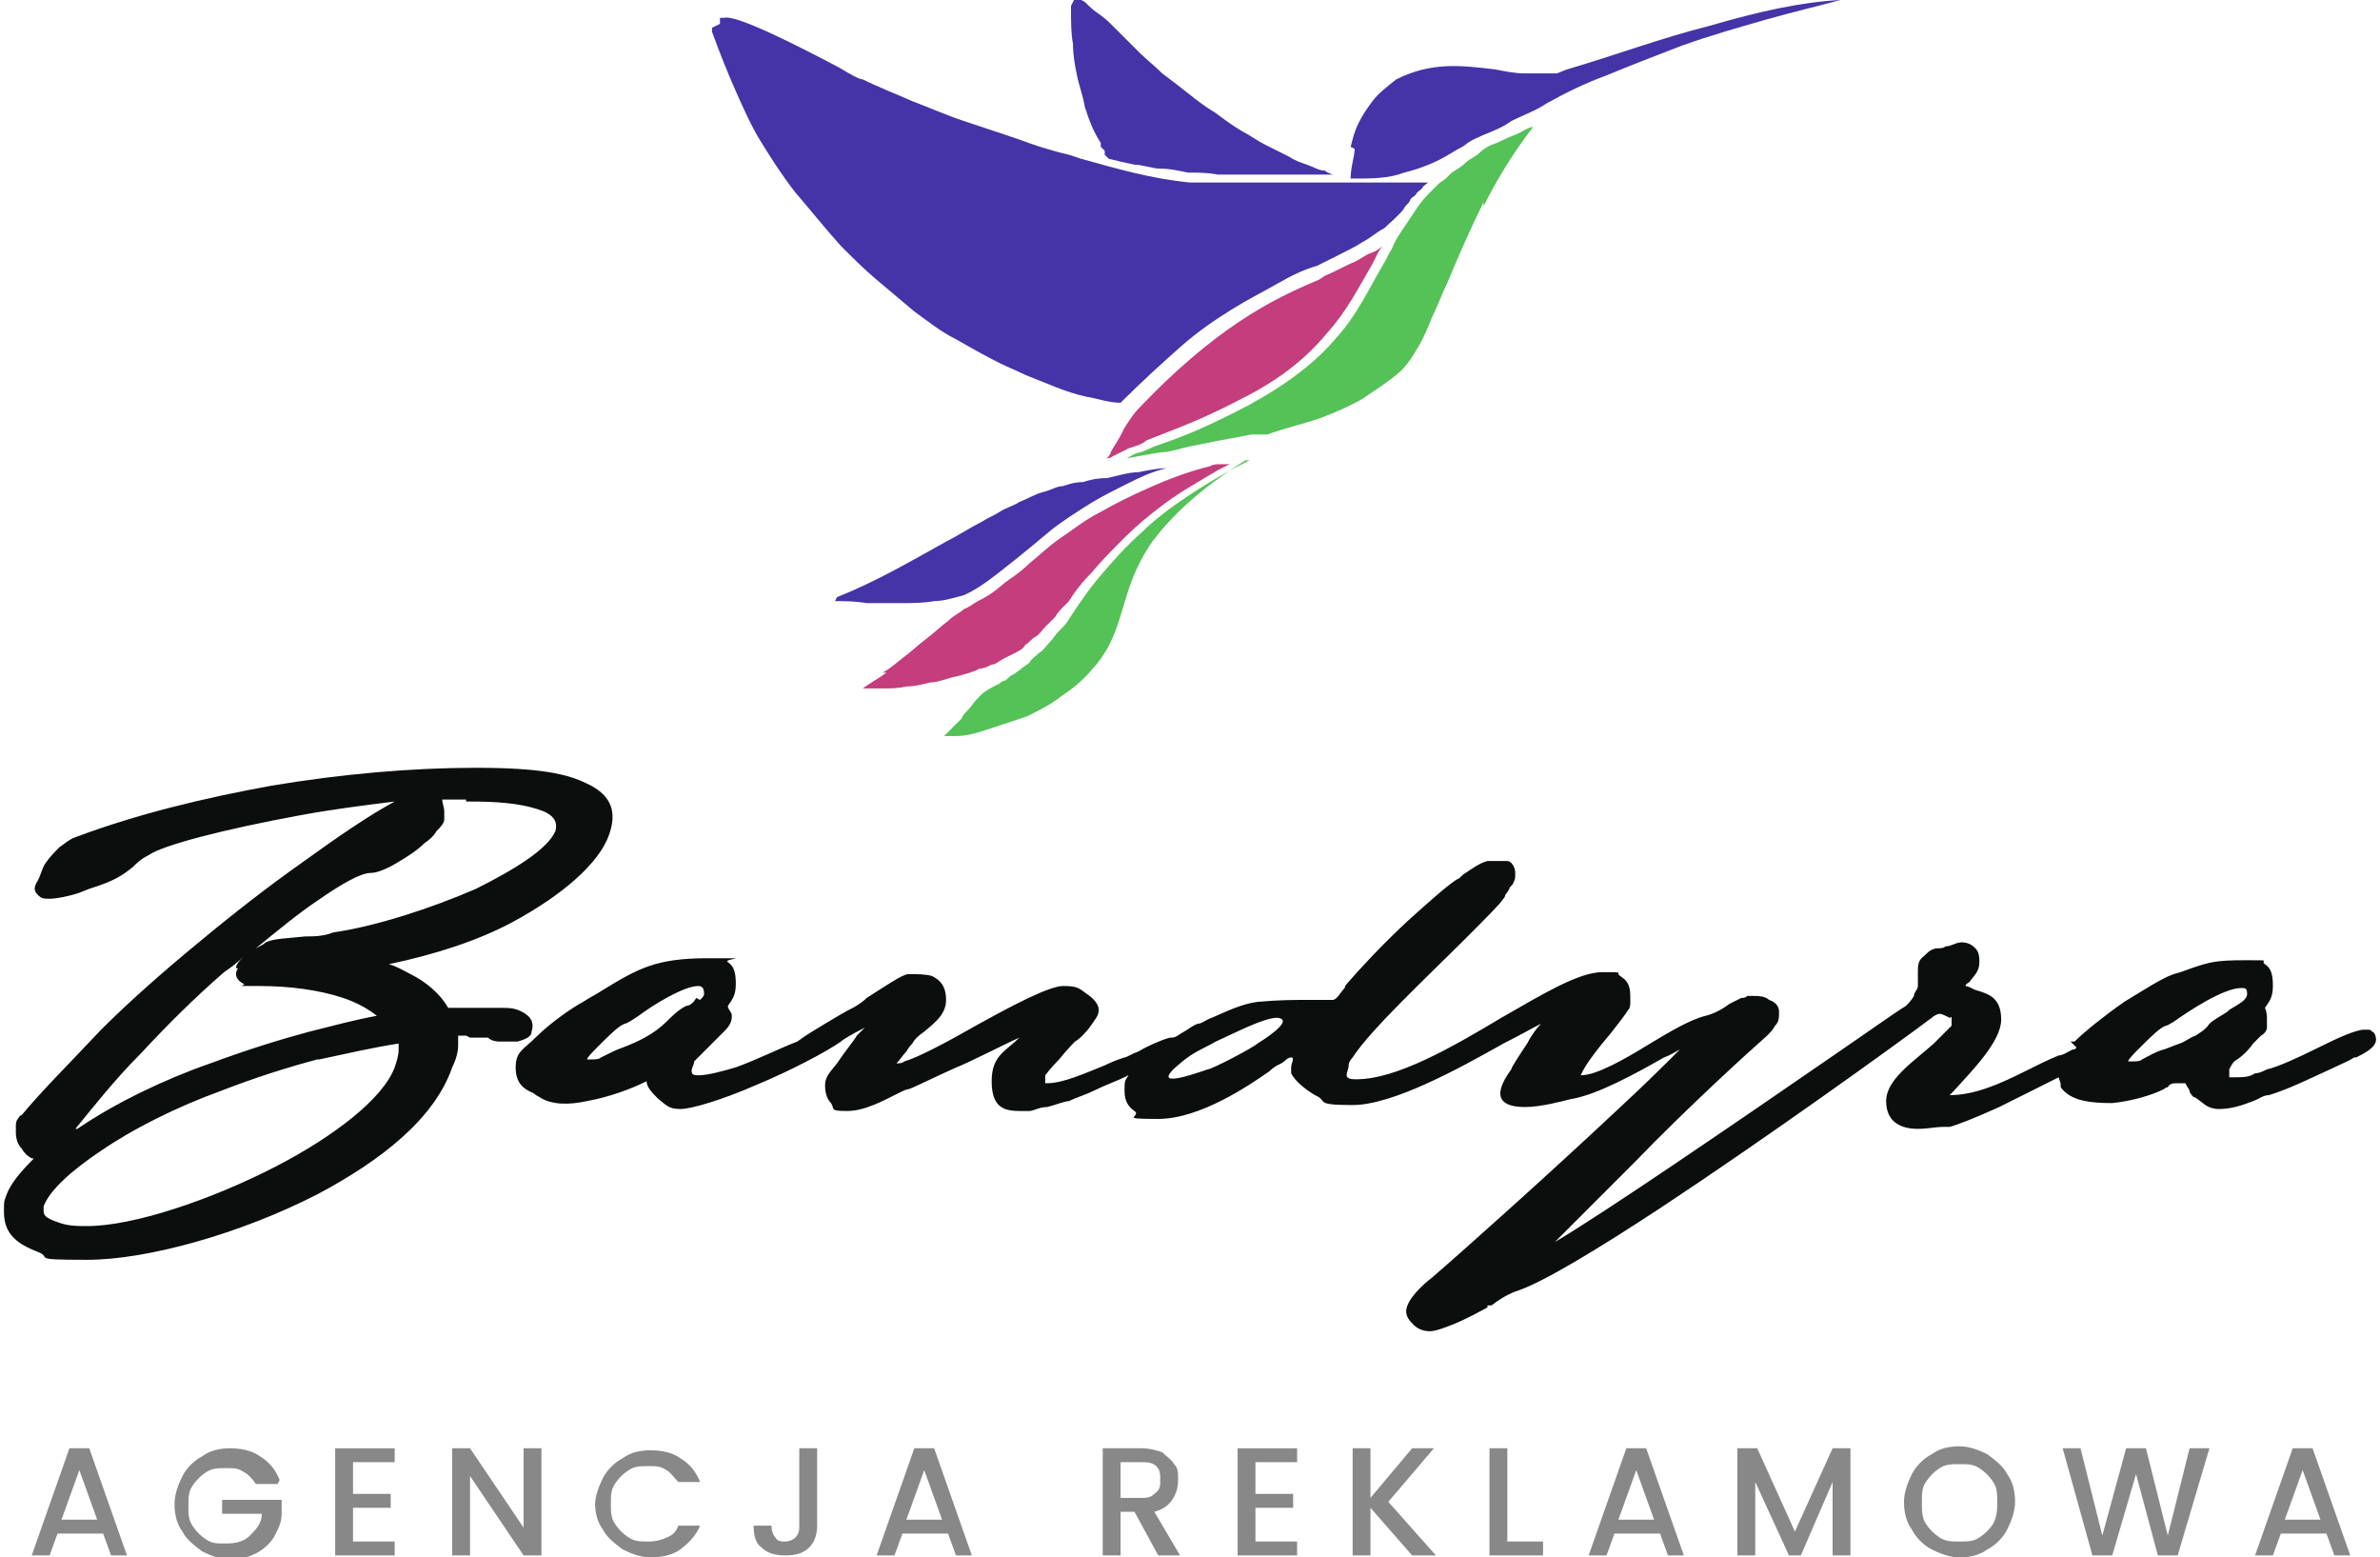
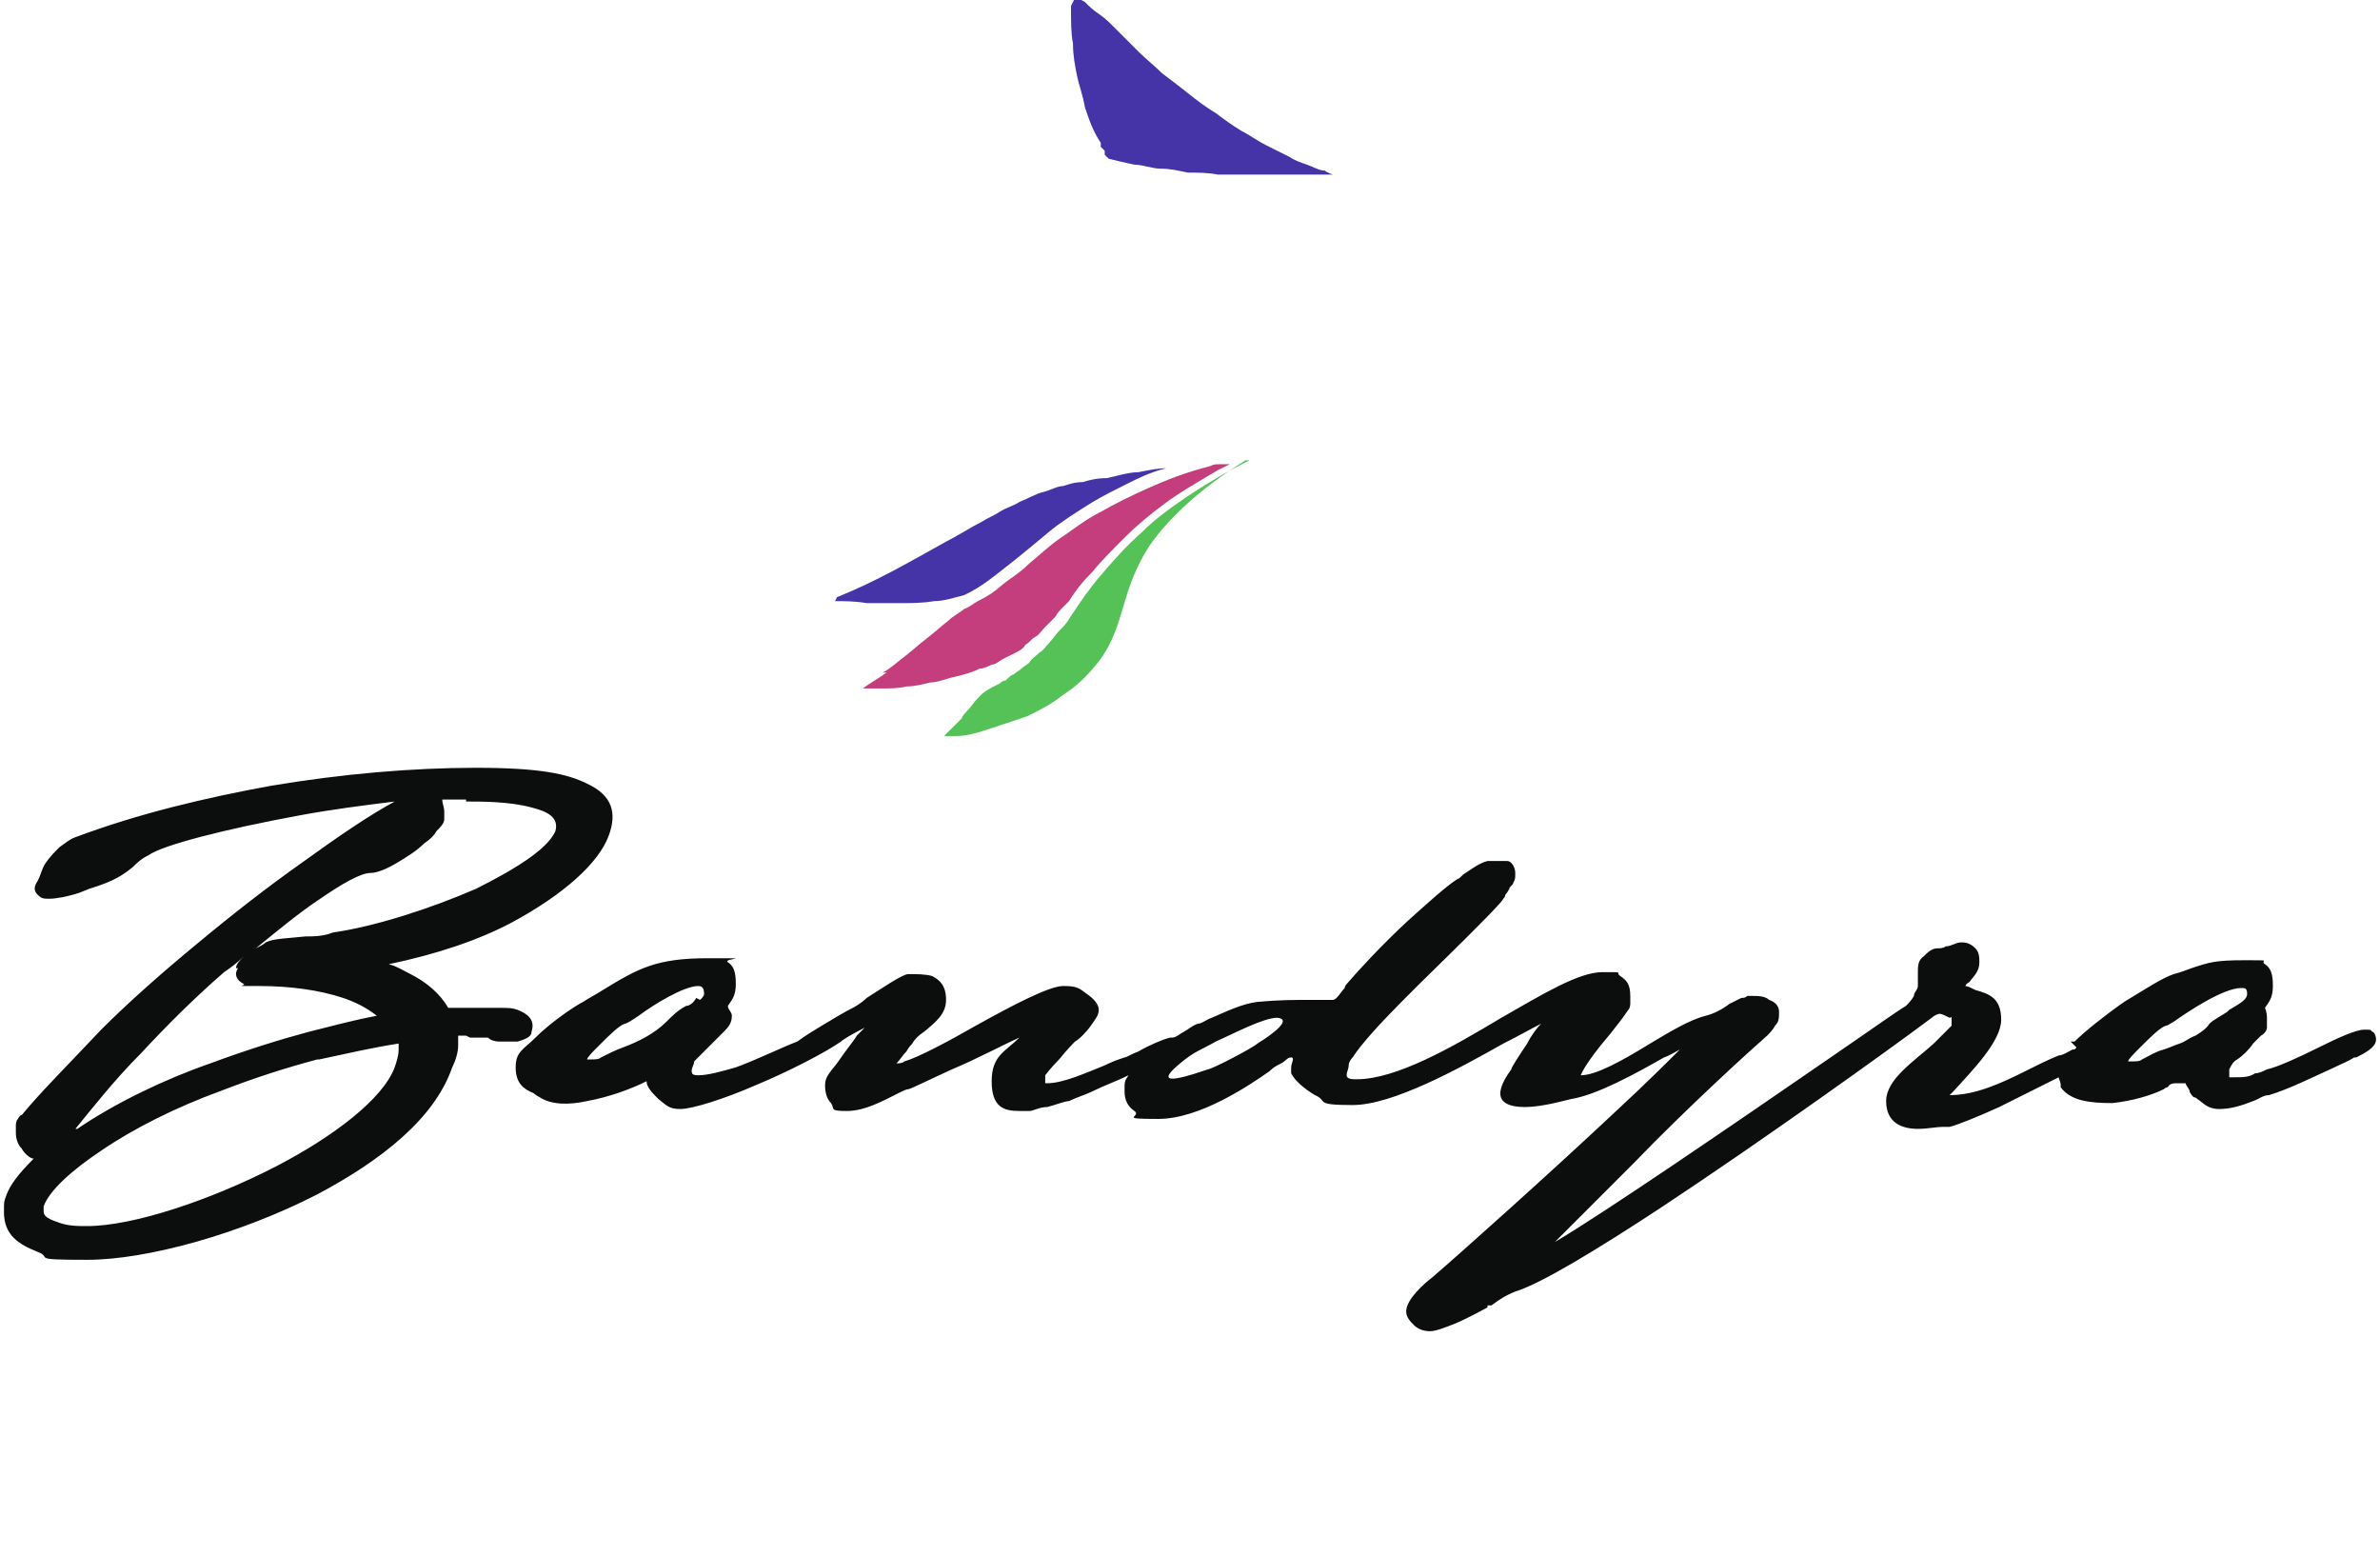
<svg xmlns="http://www.w3.org/2000/svg" id="Warstwa_2" version="1.1" viewBox="0 0 120 78.5">
  <defs>
    <style>
      .st0 {
        fill: #c43d7c;
      }

      .st1 {
        fill: #54c257;
      }

      .st2 {
        fill: #4434a8;
      }

      .st3 {
        fill: #888;
      }

      .st4 {
        fill: #0c0d0d;
      }
    </style>
  </defs>
  <path class="st4" d="M104.4,52.5h.2c.5-.5,1.5-1.3,2.5-2,1-.6,1.9-1.2,2.5-1.4h0c.4-.1.6-.2.9-.3.9-.3,1.2-.4,2.7-.4s.7,0,1,.2c.3.2.4.5.4,1.1s-.2.8-.4,1.1h0c0,0,.1.2.1.5s0,.3,0,.5h0c0,.1-.1.3-.3.4-.1.1-.3.3-.4.4-.2.3-.5.6-.8.8h0c-.2.1-.3.3-.4.5,0,.1,0,.2,0,.3,0,0,0,.1,0,.1,0,0,.1,0,.2,0,.5,0,.8,0,1.1-.2.2,0,.4-.1.6-.2.5-.1,1.6-.6,2.6-1.1,1-.5,1.9-.9,2.3-.9s.3,0,.4.1h0c.1,0,.2.2.2.4,0,.4-.6.7-1,.9,0,0,0,0-.1,0h0c-.3.2-.6.3-1,.5-1.1.5-2.3,1.1-3.3,1.4-.3,0-.5.2-.8.3-.5.2-1.1.4-1.7.4s-.8-.3-1.1-.5c0,0-.1-.1-.2-.1h0c0,0-.2-.2-.2-.3,0-.1-.2-.3-.2-.4-.1,0-.2,0-.4,0-.2,0-.4,0-.5.2,0,0-.1,0-.2.1-.6.3-1.6.6-2.6.7-1.1,0-2.1-.1-2.6-.8,0,0,0,0,0-.1h0c0-.2-.1-.3-.1-.4-.6.3-1.8.9-3,1.5-1.1.5-2.1.9-2.5,1-.1,0-.2,0-.3,0-.4,0-.8.1-1.3.1-.8,0-1.6-.3-1.6-1.4s1.4-2,2.4-2.9c.4-.4.7-.7.9-.9h0c0,0,0,0,0-.1,0,0,0-.1,0-.2h0s0,0,0-.1,0,0-.1,0c-.2-.1-.4-.2-.5-.2s-.3.1-.4.2c-2,1.5-8.4,6.1-13.7,9.6-3.2,2.1-6,3.8-7.3,4.2-.5.2-.8.4-1.2.7h-.2c0,.1,0,.1,0,.1-.2.1-.9.5-1.6.8-.5.2-1,.4-1.3.4s-.6-.1-.8-.3c-.2-.2-.4-.4-.4-.7,0-.6.9-1.4,1.3-1.7h0c1.4-1.2,6.1-5.4,9.5-8.6,1.3-1.2,2.4-2.3,3-2.9-.2.1-.5.3-.8.4-1.4.8-3.4,1.9-4.7,2.1-.4.1-1.5.4-2.3.4-1.1,0-1.8-.4-.7-1.9,0-.1.4-.7.8-1.3.2-.4.5-.8.7-1-.4.2-1.1.6-1.9,1-2.3,1.3-5.6,3.1-7.6,3.1s-1.2-.2-1.9-.5c-.5-.3-1-.7-1.2-1.1h0c0,0,0-.2,0-.3,0-.2.2-.5,0-.5s-.3.2-.5.3c0,0-.2.1-.2.1h0c0,0-.2.1-.4.3-1,.7-3.5,2.4-5.6,2.4s-.8-.1-1.2-.4c-.3-.2-.5-.5-.5-1s0-.5.2-.8c-.6.3-1.2.5-1.8.8h0c-.4.2-.8.3-1.2.5h0c-.2,0-.7.2-1.1.3-.4,0-.7.2-.9.2s0,0-.1,0c0,0,0,0-.1,0,0,0-.2,0-.3,0-.8,0-1.4-.2-1.4-1.5s.7-1.5,1.4-2.2c-.9.4-2.2,1.1-3.4,1.6-1.1.5-2.1,1-2.2,1h0c-.1,0-.3.1-.5.2-.8.4-1.7.9-2.6.9s-.6-.1-.8-.4c-.2-.2-.3-.5-.3-.9s.2-.6.6-1.1c.4-.6.9-1.2,1-1.4,0,0,.2-.2.4-.4-.6.3-1.1.6-1.2.7h0c-.7.5-2.6,1.5-4.3,2.2-1.6.7-3.2,1.2-3.8,1.2s-.7-.2-1.1-.5c-.3-.3-.6-.6-.6-.9-.8.4-1.9.8-3,1-.9.2-1.8.2-2.4-.2h0c0,0-.2-.1-.3-.2-.5-.2-.9-.5-.9-1.3s.4-.9,1-1.5c.8-.8,2-1.6,2.4-1.8.3-.2.7-.4,1-.6,1.8-1.1,2.7-1.6,5.3-1.6s.7,0,1,.2c.3.2.4.5.4,1.1s-.2.8-.4,1.1c0,0,0,0,0,0,0,.2.2.3.2.5,0,.3-.1.5-.4.8-.1.1-.7.7-1.1,1.1-.2.2-.4.4-.4.4h0c0,.2-.2.4-.1.6,0,0,0,.1.3.1.5,0,1.2-.2,1.9-.4,1.1-.4,2.3-1,3.1-1.3h0c.4-.3.9-.6,1.4-.9.5-.3,1-.6,1.4-.8h0c0,0,.4-.2.7-.5.8-.5,1.8-1.2,2.1-1.2.4,0,.9,0,1.2.1.4.2.7.5.7,1.2s-.5,1.1-1.1,1.6c-.3.2-.5.4-.6.6h0c0,0-.2.2-.3.4-.2.2-.3.4-.5.6.1,0,.3,0,.4-.1h0c.7-.2,2.2-1,3.6-1.8,1.8-1,3.7-2,4.4-2s.8.1,1.2.4c.3.2.6.5.6.8s-.2.5-.4.8c-.2.3-.6.7-.8.8h0s-.4.4-.8.9c-.4.4-.7.8-.7.8,0,0,0,.1,0,.2h0c0,0,0,.2,0,.2,0,0,0,0,.1,0,.8,0,1.9-.5,2.9-.9.4-.2.7-.3,1-.4.1,0,.4-.2.7-.3.5-.3,1.2-.6,1.6-.7h0s0,0,0,0c0,0,0,0,.1,0h0c.2,0,.4-.2.6-.3.2-.1.4-.3.7-.4h0c.2,0,.4-.2.7-.3.7-.3,1.5-.7,2.3-.8,1.1-.1,1.8-.1,2.7-.1h.6c.2,0,.4,0,.5,0,.2,0,.4-.4.6-.6,0,0,0-.1.1-.2.6-.7,1.8-2,3.1-3.2,1-.9,2-1.8,2.5-2.1.1,0,.2-.2.4-.3.3-.2.7-.5,1.1-.6h0c0,0,.1,0,.2,0,.1,0,.2,0,.3,0s.3,0,.5,0c.2,0,.4.3.4.6s0,.3-.1.5c0,.1-.2.2-.2.3,0,0-.1.2-.2.3,0,0,0,.1-.1.2h0c-.1.2-.9,1-1.9,2-1.9,1.9-4.8,4.6-5.7,6h0s0,0,0,0c0,0-.2.2-.2.4,0,.2-.1.3-.1.5,0,.2.3.2.5.2,2,0,4.8-1.6,7.3-3.1,2.1-1.2,3.9-2.3,5.1-2.3s.6,0,.9.2c.3.2.5.4.5,1s0,.2,0,.4c0,0,0,.2-.1.3-.2.3-.5.7-.9,1.2-.6.7-1.3,1.6-1.5,2.1.8,0,2.2-.8,3.5-1.6,1-.6,2-1.2,2.8-1.4.4-.1.8-.3,1.2-.6.2-.1.4-.2.6-.3h0c.1,0,.2,0,.3-.1,0,0,.2,0,.3,0,.2,0,.6,0,.8.2.3.1.5.3.5.6s0,.5-.2.7c-.1.2-.3.4-.4.5h0c-.8.7-4,3.6-6.7,6.4-1.7,1.7-3.2,3.2-4,4,2.4-1.4,9.4-6.2,13.9-9.3,1.9-1.3,3.3-2.3,3.8-2.6.1-.1.3-.3.4-.5,0-.2.2-.3.2-.5s0-.2,0-.3h0c0-.1,0-.3,0-.4,0-.3,0-.6.3-.8.2-.2.4-.4.7-.4.1,0,.3,0,.4-.1.3,0,.5-.2.8-.2s.5.1.7.3c.2.2.2.5.2.7,0,.5-.3.7-.5,1,0,0-.2.1-.2.2.1,0,.3.1.5.2.7.2,1.3.4,1.3,1.5s-1.5,2.6-2.4,3.6l-.2.2c1.3,0,2.6-.6,3.8-1.2.6-.3,1.2-.6,1.7-.8h0c.2,0,.5-.2.7-.3h.1c0,0,.1-.1.1-.1h0ZM112.4,50.9c.5-.3.9-.5.9-.8s-.1-.3-.3-.3c-.9,0-2.7,1.2-3.4,1.7-.2.1-.3.2-.4.2-.3.1-.8.6-1.3,1.1-.3.3-.6.6-.6.7,0,0,.1,0,.2,0,.2,0,.4,0,.5-.1h0c.4-.2.7-.4,1.1-.5.3-.1.5-.2.8-.3h0c.3-.1.5-.3.8-.4.3-.2.5-.3.7-.6.2-.2.6-.4.9-.6h0ZM35.3,50.4c.1-.1.2-.2.2-.3,0-.3-.1-.4-.3-.4-.7,0-2.2.9-3,1.5-.3.2-.6.4-.7.4-.3.1-.8.6-1.3,1.1-.3.3-.6.6-.6.7,0,0,.1,0,.2,0,.2,0,.4,0,.5-.1h0c.4-.2.8-.4,1.1-.5.8-.3,1.6-.7,2.2-1.3h0c.3-.3.6-.6,1-.8.2,0,.4-.2.5-.4h0ZM16,53.4c-1.5.4-3.1.9-4.9,1.6-2.2.8-4.4,1.9-6,3-1.5,1-2.6,2-2.9,2.8,0,0,0,.1,0,.2,0,.1,0,.2.1.3.1.1.3.2.6.3.5.2,1,.2,1.5.2,2.3,0,6.2-1.3,9.5-3,2.9-1.5,5.4-3.4,6-5,.1-.3.2-.6.2-.9,0-.1,0-.2,0-.3-1.3.2-2.6.5-4,.8h0ZM11.9,48.8c0-.2.2-.4.4-.6-.3.3-.7.6-1,.8-1.5,1.3-2.9,2.7-4.2,4.1-1.3,1.3-2.4,2.7-3.3,3.8h.1c1.9-1.3,4.4-2.5,6.7-3.3h0c1.9-.7,3.5-1.2,5-1.6,1.2-.3,2.3-.6,3.4-.8-.5-.4-1.1-.7-1.7-.9-1.2-.4-2.7-.6-4.2-.6s-.7,0-.8-.1c-.4-.2-.5-.5-.3-.8h0ZM23.5,40.3c-.4,0-.8,0-1.2,0h0c0,.2.1.4.1.6s0,.3,0,.4c0,.2-.2.4-.4.6-.1.2-.3.4-.6.6-.4.4-.9.7-1.4,1-.5.3-1,.5-1.3.5-.5,0-1.4.5-2.7,1.4-.9.6-2,1.5-3.1,2.4.2-.1.4-.2.5-.3.4-.2,1.1-.2,2-.3.4,0,.9,0,1.4-.2h0c2.1-.3,4.9-1.2,7.2-2.2,2-1,3.6-2,4-2.9.2-.7-.4-1-1.2-1.2-1.1-.3-2.5-.3-3.3-.3h0ZM23.5,52.2c-.1,0-.3,0-.4,0,0,.2,0,.3,0,.5,0,.3-.1.7-.3,1.1-.9,2.6-3.6,4.7-6.8,6.4-3.9,2-8.6,3.3-11.6,3.3s-1.7-.1-2.5-.4c-.5-.2-.9-.4-1.2-.7-.3-.3-.5-.7-.5-1.3s0-.5.1-.8c.2-.6.7-1.2,1.4-1.9h0c-.2,0-.5-.3-.6-.5-.2-.2-.3-.5-.3-.8s0-.2,0-.4h0c0,0,0-.2.1-.3h0c0,0,.1-.2.2-.2h0c.9-1.1,2.4-2.6,4-4.3,1.4-1.4,3.1-2.9,4.8-4.3,1.8-1.5,3.6-2.9,5.3-4.1,1.8-1.3,3.4-2.4,4.7-3.1-1.6.2-3.2.4-4.8.7-3.8.7-6.9,1.5-7.6,2h0c-.4.2-.6.4-.8.6h0c-.5.4-.9.7-2.2,1.1l-.5.2c-.6.2-1.2.3-1.5.3s-.4,0-.6-.2c-.2-.2-.2-.4,0-.7h0c.2-.4.2-.6.4-.9h0c.2-.3.5-.6.7-.8.3-.2.5-.4.8-.5h0c3.2-1.2,6.6-2,9.9-2.6,3.6-.6,7.1-.9,10.3-.9s4.6.3,5.6.8c1.3.6,1.5,1.5,1.1,2.6-.5,1.4-2.3,3-4.9,4.4-1.7.9-3.8,1.6-6.2,2.1.4.1.7.3,1.1.5.8.4,1.5,1,1.9,1.7.3,0,.6,0,.9,0,.5,0,1,0,1.6,0s.7,0,1,.1c.5.2.9.5.7,1.1,0,.3-.4.4-.7.5-.3,0-.6,0-.9,0s-.5-.1-.6-.2c0,0,0,0,0,0-.3,0-.7,0-.9,0h0ZM63.4,52.6c0,0,2-1.2,1-1.3-.7,0-2.2.8-3.1,1.2-.7.4-1.1.5-1.8,1.1-1.7,1.4.8.5,1.4.3.2,0,2.3-1.1,2.5-1.3h0Z" />
-   <path class="st1" d="M74.8,10.4c.7-1.4,1.5-2.7,2.5-4,0,0,0,0,0,0,0,0,0,0,0,0,0,0,0,0,0,0,0,0,0,0,0,0-.2,0-.5.2-.7.3-.2.1-.5.2-.7.3-.2.1-.4.2-.7.3-.2.1-.4.2-.6.4,0,0,0,0,0,0h0c-.2.2-.5.3-.7.5-.2.2-.4.3-.7.5-.2.2-.4.4-.6.5-.2.2-.4.4-.6.6-.3.3-.5.6-.7.9-.2.3-.4.6-.6.9-.2.3-.4.6-.5.9-.2.3-.3.6-.5.9-.7,1.2-1.3,2.5-2.3,3.6-1,1.2-2.4,2.3-4.4,3.4-2.1,1.1-3.3,1.6-4.8,2.1h0c0,0-.4.2-.7.3-.2,0-.5.2-.7.3,0,0-.1,0-.2,0h0s0,0,0,0h.2c.6-.1,1.1-.2,1.7-.3.5,0,1-.2,1.5-.3,1-.2,2-.4,3.1-.6h.8c.8-.3,1.7-.5,2.6-.8.8-.3,1.5-.6,2.2-1,.6-.4,1.2-.8,1.7-1.2.5-.4.8-.9,1.1-1.4.3-.5.5-1,.7-1.5.3-.6.5-1.2.8-1.8.5-1.2,1.1-2.6,1.8-4h0Z" />
  <path class="st1" d="M63,23.2c-1.2.6-2.2,1.2-3.1,1.8-.9.6-1.7,1.2-2.3,1.8-.9.8-1.5,1.5-2.1,2.2-.6.7-1,1.3-1.4,1.9l-.2.3c-.1.2-.3.4-.5.6-.2.2-.3.4-.5.6-.2.2-.3.4-.5.5-.2.2-.4.3-.5.5-.1.1-.3.2-.4.3-.1.1-.3.2-.4.3-.1,0-.3.2-.4.3-.2,0-.3.2-.4.2-.8.4-.8.5-1.1.8h0c-.1.1-.2.3-.5.6,0,0-.2.2-.2.3,0,0-.2.2-.3.3,0,0-.2.2-.3.3,0,0-.2.2-.3.3h0s0,0,0,0h0s0,0,0,0h0s0,0,0,0h0s0,0,0,0h0s0,0,0,0c0,0,0,0,0,0,0,0,0,0,0,0,.1,0,.2,0,.3,0,.1,0,.2,0,.3,0h0c.6,0,1.2-.2,1.8-.4.6-.2,1.2-.4,1.8-.6.6-.3,1.2-.6,1.7-1,.6-.4,1.1-.8,1.6-1.4.9-1,1.2-2,1.5-3h0c.3-1,.6-2.1,1.5-3.4.9-1.2,2.3-2.6,4.7-4.1h0Z" />
-   <path class="st0" d="M69.5,12.7l.2-.3s0,0,0,0,0,0,0,0c0,0,0,0,0,0,0,0,0,0,0,0-.2.2-.4.3-.7.4-.2.1-.5.3-.7.4-.5.2-1,.5-1.5.7l-.3.2c-1.2.5-2.5,1.1-4,2.1-1.5,1-3.2,2.4-5.1,4.4-.2.2-.4.5-.6.8-.2.3-.3.6-.5.9,0,0-.2.3-.3.5,0,.1-.1.2-.2.3,0,0,0,0,0,0,0,0,.2,0,.3-.1h0s.4-.2.4-.2l.4-.2c.3-.1.7-.2.9-.4,1.5-.6,2.7-1,4.8-2.1,2-1,3.3-2.1,4.3-3.3,1-1.1,1.6-2.3,2.3-3.5l.3-.6h0Z" />
  <path class="st0" d="M44.7,33.9c-.4.3-.8.5-1.2.8h0s0,0,0,0c0,0,0,0,0,0,0,0,0,0,0,0,0,0,0,0,0,0h.3s.7,0,.7,0c.4,0,.8,0,1.2-.1.4,0,.8-.1,1.2-.2.4,0,.8-.2,1.3-.3.4-.1.8-.2,1.2-.4.2,0,.4-.1.6-.2.2,0,.4-.2.6-.3.2-.1.4-.2.6-.3.2-.1.4-.2.5-.4.2-.1.3-.3.5-.4.2-.1.3-.3.5-.5.2-.2.3-.3.5-.5.1-.2.3-.4.4-.5l.3-.3c.3-.5.7-1,1.2-1.5.4-.5,1-1.1,1.6-1.7.6-.6,1.2-1.1,2-1.7.8-.6,1.7-1.1,2.7-1.7.2-.1.4-.2.6-.3h0s-.5,0-.5,0c-.2,0-.3,0-.5.1-1.2.3-2.2.7-3.1,1.1-.9.4-1.7.8-2.4,1.2-.8.4-1.4.9-2,1.3-.6.4-1.1.9-1.6,1.3h0c-.3.3-.7.6-1,.8-.3.2-.6.5-.9.7-.3.2-.5.3-.7.4h0c-.2.1-.4.3-.7.4-.2.2-.5.3-.8.6-.4.3-.7.6-1.1.9-.4.3-.7.6-1.1.9-.4.3-.7.6-1.1.8h0Z" />
  <path class="st2" d="M54,.3s0,0,0,.1h0c0,.7,0,1.3.1,1.8,0,.6.1,1.1.2,1.6.1.5.3,1,.4,1.6.2.6.4,1.2.8,1.8v.2c0,0,.2.2.2.2v.2c0,0,.2.2.2.2h0s0,0,0,0c.4.1.8.2,1.3.3.4,0,.9.2,1.3.2.5,0,.9.1,1.4.2.5,0,1,0,1.5.1.5,0,.9,0,1.4,0,.5,0,.9,0,1.4,0,.4,0,.8,0,1.2,0,.4,0,.8,0,1.2,0h.1c.1,0,.2,0,.3,0,0,0,.1,0,.2,0h0c0,0-.3-.1-.4-.2-.3,0-.6-.2-.9-.3-.3-.1-.6-.2-.9-.4-.4-.2-.8-.4-1.2-.6-.4-.2-.8-.5-1.2-.7-.5-.3-.9-.6-1.3-.9-.5-.3-.9-.6-1.4-1-.5-.4-.9-.7-1.3-1-.4-.4-.8-.7-1.2-1.1,0,0-.3-.3-.5-.5h0c-.2-.2-.5-.5-.7-.7-.3-.3-.5-.5-.8-.7-.3-.2-.5-.4-.7-.6-.2-.1-.3-.2-.4-.2,0,0,0,0-.1,0,0,0,0,0,0,0h0s0,0,0,0h0Z" />
-   <path class="st2" d="M35.9,1.4c0,0,0,.1,0,.2h0c.4,1.1.8,2.1,1.2,3,.4.9.8,1.8,1.3,2.6.5.8,1,1.6,1.7,2.5.7.8,1.4,1.7,2.3,2.7.6.6,1.2,1.2,1.8,1.7.6.5,1.3,1.1,1.9,1.6.7.5,1.3,1,2.1,1.4.7.4,1.4.8,2.2,1.2.4.2.9.4,1.3.6.5.2,1,.4,1.5.6.5.2,1.1.4,1.6.5.6.1,1.1.3,1.7.3,0,0,0,0,0,0,0,0,0,0,0,0,1.1-1.1,2.1-2,3-2.8.9-.8,1.8-1.4,2.6-1.9.8-.5,1.6-.9,2.3-1.3.7-.4,1.3-.7,2-.9.4-.2.8-.4,1.2-.6.4-.2.8-.4,1.1-.6.4-.2.7-.5,1.1-.7.3-.3.7-.6,1-1h0c0-.1.2-.2.3-.4,0-.1.2-.2.3-.3,0-.1.2-.2.3-.3,0-.1.2-.2.3-.3,0,0,0,0,0,0,0,0,0,0,0,0,0,0,0,0,0,0,0,0,0,0,0,0-.1,0-.2,0-.3,0,0,0-.2,0-.3,0-.1,0-.2,0-.3,0-.1,0-.2,0-.3,0-.2,0-.4,0-.5,0-.2,0-.4,0-.6,0-.2,0-.4,0-.6,0-.2,0-.4,0-.7,0-.6,0-1.2,0-1.8,0-.6,0-1.2,0-1.7,0-.6,0-1.1,0-1.7,0-.6,0-1.1,0-1.6,0h-.4s-.4,0-.4,0h-.4c-.1,0-.3,0-.4,0-2-.2-3.7-.7-5.5-1.2l-.6-.2c-.9-.2-1.8-.5-2.6-.8-.9-.3-1.8-.6-2.7-.9-.9-.3-1.8-.7-2.6-1-.9-.4-1.7-.7-2.5-1.1-.2,0-.7-.3-1.2-.6,0,0,0,0,0,0-1.9-1-5.2-2.7-5.8-2.5,0,0-.1,0-.2,0,0,0,0,0,0,.1h0c0,0,0,0,0,.2h0Z" />
-   <path class="st2" d="M68.3,7.5c0,.4-.2.9-.2,1.5h0s0,0,0,0c0,0,0,0,0,0h.1c1,0,1.8,0,2.6-.3.8-.2,1.6-.5,2.4-1h0c.3-.2.6-.3.8-.5.3-.2.6-.3.8-.4.5-.2,1-.4,1.4-.7.6-.3,1.2-.5,1.8-.9.9-.5,1.9-1,3-1.4,1.2-.5,2.5-1,3.8-1.5,1.4-.5,2.8-.9,4.2-1.3,1.4-.4,2.7-.7,3.8-1,0,0,0,0,0,0,0,0,0,0,0,0,0,0,0,0,0,0,0,0,0,0,0,0-2,.1-4.2.6-6.6,1.3-2.4.6-4.8,1.5-7.2,2.2l-.5.2h0c-.6,0-1.1,0-1.6,0-.5,0-1-.1-1.5-.2h0c-1.7-.2-3.2-.4-5,.5h0c-.5.4-.9.7-1.2,1.1-.3.4-.5.7-.7,1.1-.2.4-.3.8-.4,1.2h0Z" />
  <path class="st2" d="M42.1,30.3c.5,0,1,0,1.6.1.6,0,1.1,0,1.7,0,.6,0,1.1,0,1.7-.1.5,0,1.1-.2,1.5-.3.9-.4,1.7-1.1,2.6-1.8h0c.5-.4,1.1-.9,1.7-1.4.6-.5,1.4-1,2.2-1.5.5-.3,1.1-.6,1.7-.9.6-.3,1.2-.6,2-.8h0c-.4,0-.9.1-1.4.2-.5,0-1.1.2-1.6.3-.5,0-.9.1-1.2.2-.4,0-.7.1-1,.2-.3,0-.6.2-1,.3-.4.1-.7.3-1.2.5-.3.2-.7.3-1,.5-.3.2-.6.3-.9.5-.6.3-1.2.7-1.8,1h0c-1.8,1-3.5,2-5.5,2.8h0s0,0,0,0c0,0,0,0,0,0,0,0,0,0,0,0,0,0,0,0,0,0h0Z" />
-   <path class="st3" d="M5.5,78.4h.9l-1.9-5.4h-1l-1.9,5.4h.9l.4-1.1h2.3l.4,1.1h0ZM3.1,76.6l.9-2.5.9,2.5h-1.8ZM14.1,74.6c-.2-.5-.5-.9-1-1.2-.4-.3-1-.4-1.5-.4s-1,.1-1.4.4c-.4.2-.8.6-1,1-.2.4-.4.9-.4,1.4s.1,1,.4,1.4c.2.4.6.7,1,1,.4.2.9.4,1.4.4s.9-.1,1.3-.3c.4-.2.7-.5.9-.8.2-.4.4-.7.4-1.2v-.7h-3v.7h2c0,.5-.3.8-.6,1.1-.3.3-.7.4-1.2.4s-.7,0-1-.2c-.3-.2-.5-.4-.7-.7-.2-.3-.2-.6-.2-1s0-.7.2-1c.2-.3.4-.5.7-.7.3-.2.6-.2,1-.2s.6,0,.9.2c.2.1.4.3.6.6h1.1ZM19.9,73.7v-.7h-3v5.4h3v-.7h-2.1v-1.7h1.9v-.7h-1.9v-1.6h2.1ZM27.3,73h-.9v4l-2.7-4h-.9v5.4h.9v-4l2.7,4h.9v-5.4h0ZM30,75.7c0,.5.1,1,.4,1.4.2.4.6.7,1,1,.4.2.9.4,1.4.4s1.1-.1,1.5-.4c.4-.3.8-.7,1-1.2h-1.1c-.1.3-.3.5-.6.6-.2.1-.5.2-.9.2s-.7,0-1-.2c-.3-.2-.5-.4-.7-.7-.2-.3-.2-.6-.2-1s0-.7.2-1c.2-.3.4-.5.7-.7.3-.2.6-.2,1-.2s.6,0,.9.2c.2.1.4.4.6.6h1.1c-.2-.5-.5-.9-1-1.2-.4-.3-1-.4-1.5-.4s-1,.1-1.4.4c-.4.2-.8.6-1,1-.2.4-.4.9-.4,1.4h0ZM40.3,73v3.9c0,.2,0,.4-.2.6-.1.1-.3.2-.5.2s-.4,0-.5-.2c-.1-.1-.2-.3-.2-.6h-.9c0,.5.1.9.4,1.1.3.3.7.4,1.2.4s.9-.1,1.2-.4c.3-.3.4-.7.4-1.1v-3.9h-.9ZM48.1,78.4h.9l-1.9-5.4h-1l-1.9,5.4h.9l.4-1.1h2.3l.4,1.1h0ZM45.7,76.6l.9-2.5.9,2.5h-1.8ZM59.5,78.4l-1.3-2.2c.4-.1.7-.3.9-.6.2-.3.3-.6.3-1s0-.6-.2-.8c-.1-.2-.4-.4-.6-.6-.3-.1-.6-.2-1.1-.2h-1.9v5.4h.9v-2.2h.7l1.2,2.2h1.1ZM56.5,73.7h1c.3,0,.6,0,.8.2s.2.4.2.7,0,.5-.3.7c-.2.2-.4.2-.7.2h-1v-1.8h0ZM65.4,73.7v-.7h-3v5.4h3v-.7h-2.1v-1.7h1.9v-.7h-1.9v-1.6h2.1ZM72.4,78.4l-2.4-2.7,2.3-2.7h-1.1l-2.1,2.5v-2.5h-.9v5.4h.9v-2.4l2.1,2.4h1.2ZM76,73h-.9v5.4h2.7v-.7h-1.8v-4.7h0ZM84,78.4h.9l-1.9-5.4h-1l-1.9,5.4h.9l.4-1.1h2.3l.4,1.1h0ZM81.6,76.6l.9-2.5.9,2.5h-1.8ZM92.4,73l-1.9,4.2-1.9-4.2h-1v5.4h.9v-3.7l1.7,3.7h.6l1.6-3.7v3.7h.9v-5.4h-.9ZM98.8,78.5c.5,0,1-.1,1.4-.4.4-.2.8-.6,1-1,.2-.4.4-.9.4-1.4s-.1-1-.4-1.4c-.2-.4-.6-.7-1-1-.4-.2-.9-.4-1.4-.4s-1,.1-1.4.4c-.4.2-.8.6-1,1-.2.4-.4.9-.4,1.4s.1,1,.4,1.4c.2.4.6.8,1,1,.4.2.9.4,1.4.4h0ZM98.8,77.7c-.4,0-.7,0-1-.2-.3-.2-.5-.4-.7-.7-.2-.3-.2-.7-.2-1.1s0-.7.2-1c.2-.3.4-.5.7-.7.3-.2.6-.2,1-.2s.7,0,1,.2c.3.2.5.4.7.7.2.3.2.6.2,1s0,.7-.2,1.1c-.2.3-.4.5-.7.7-.3.2-.6.2-1,.2h0ZM110.4,73l-1.1,4.4-1.1-4.4h-1l-1.2,4.4-1.1-4.4h-.9l1.5,5.4h1s1.2-4.1,1.2-4.1l1.1,4.1h1l1.6-5.4h-.9ZM117.6,78.4h.9l-1.9-5.4h-1l-1.9,5.4h.9l.4-1.1h2.3l.4,1.1h0ZM115.2,76.6l.9-2.5.9,2.5h-1.8Z" />
</svg>